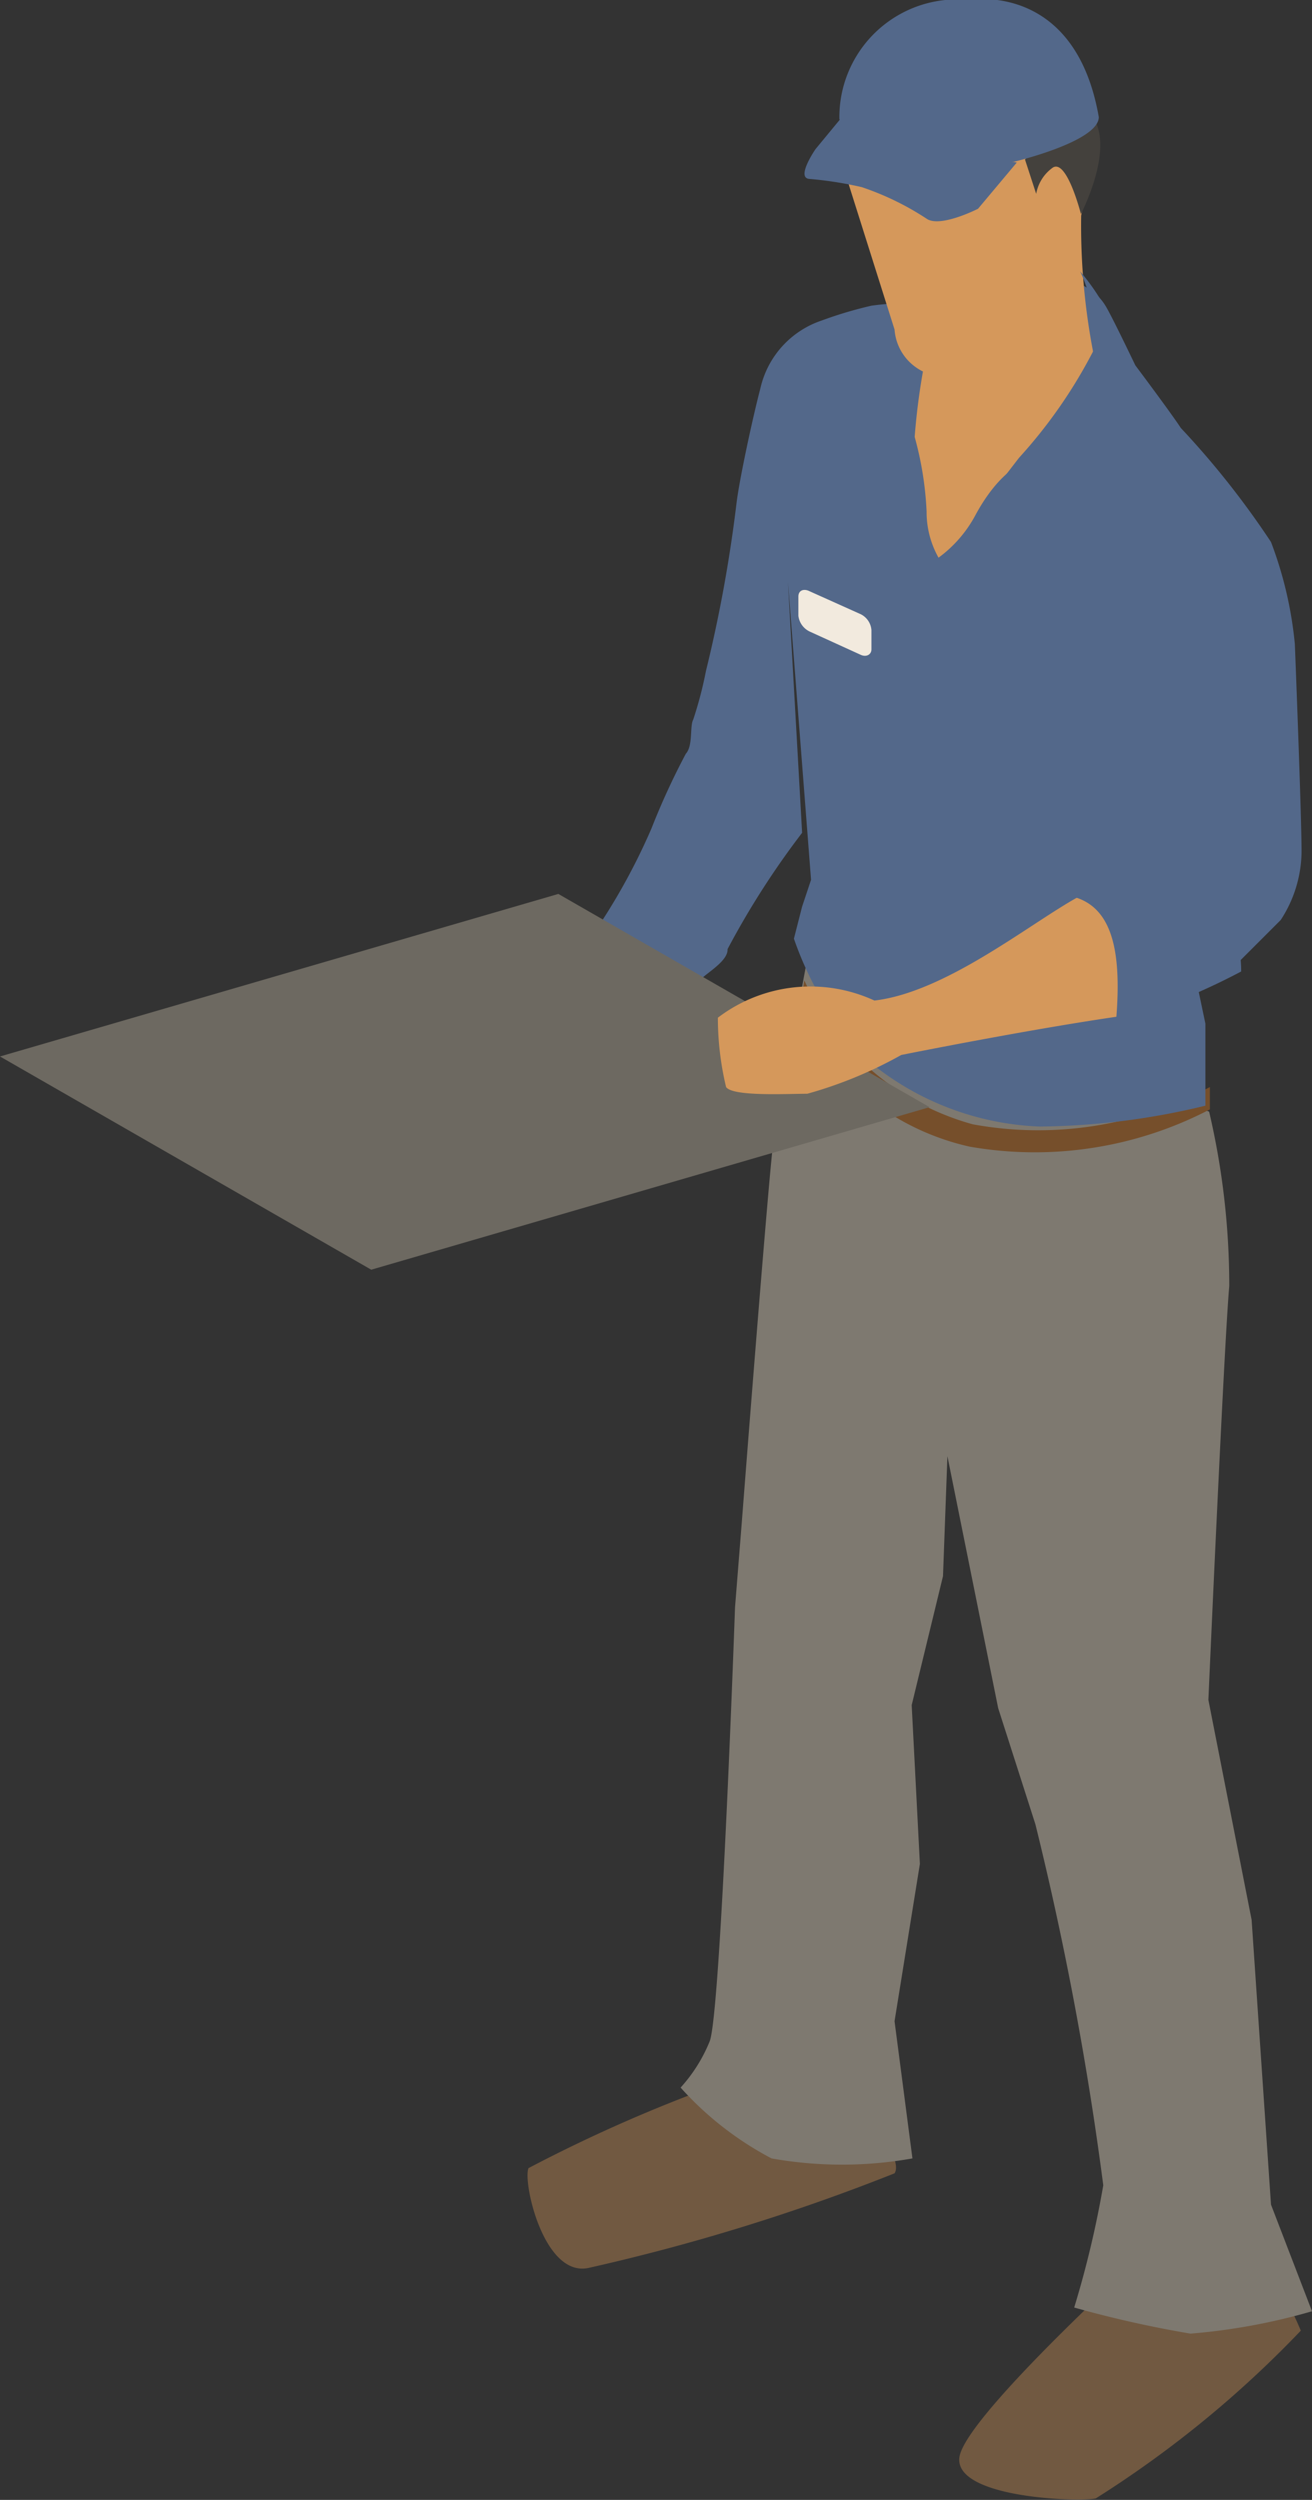
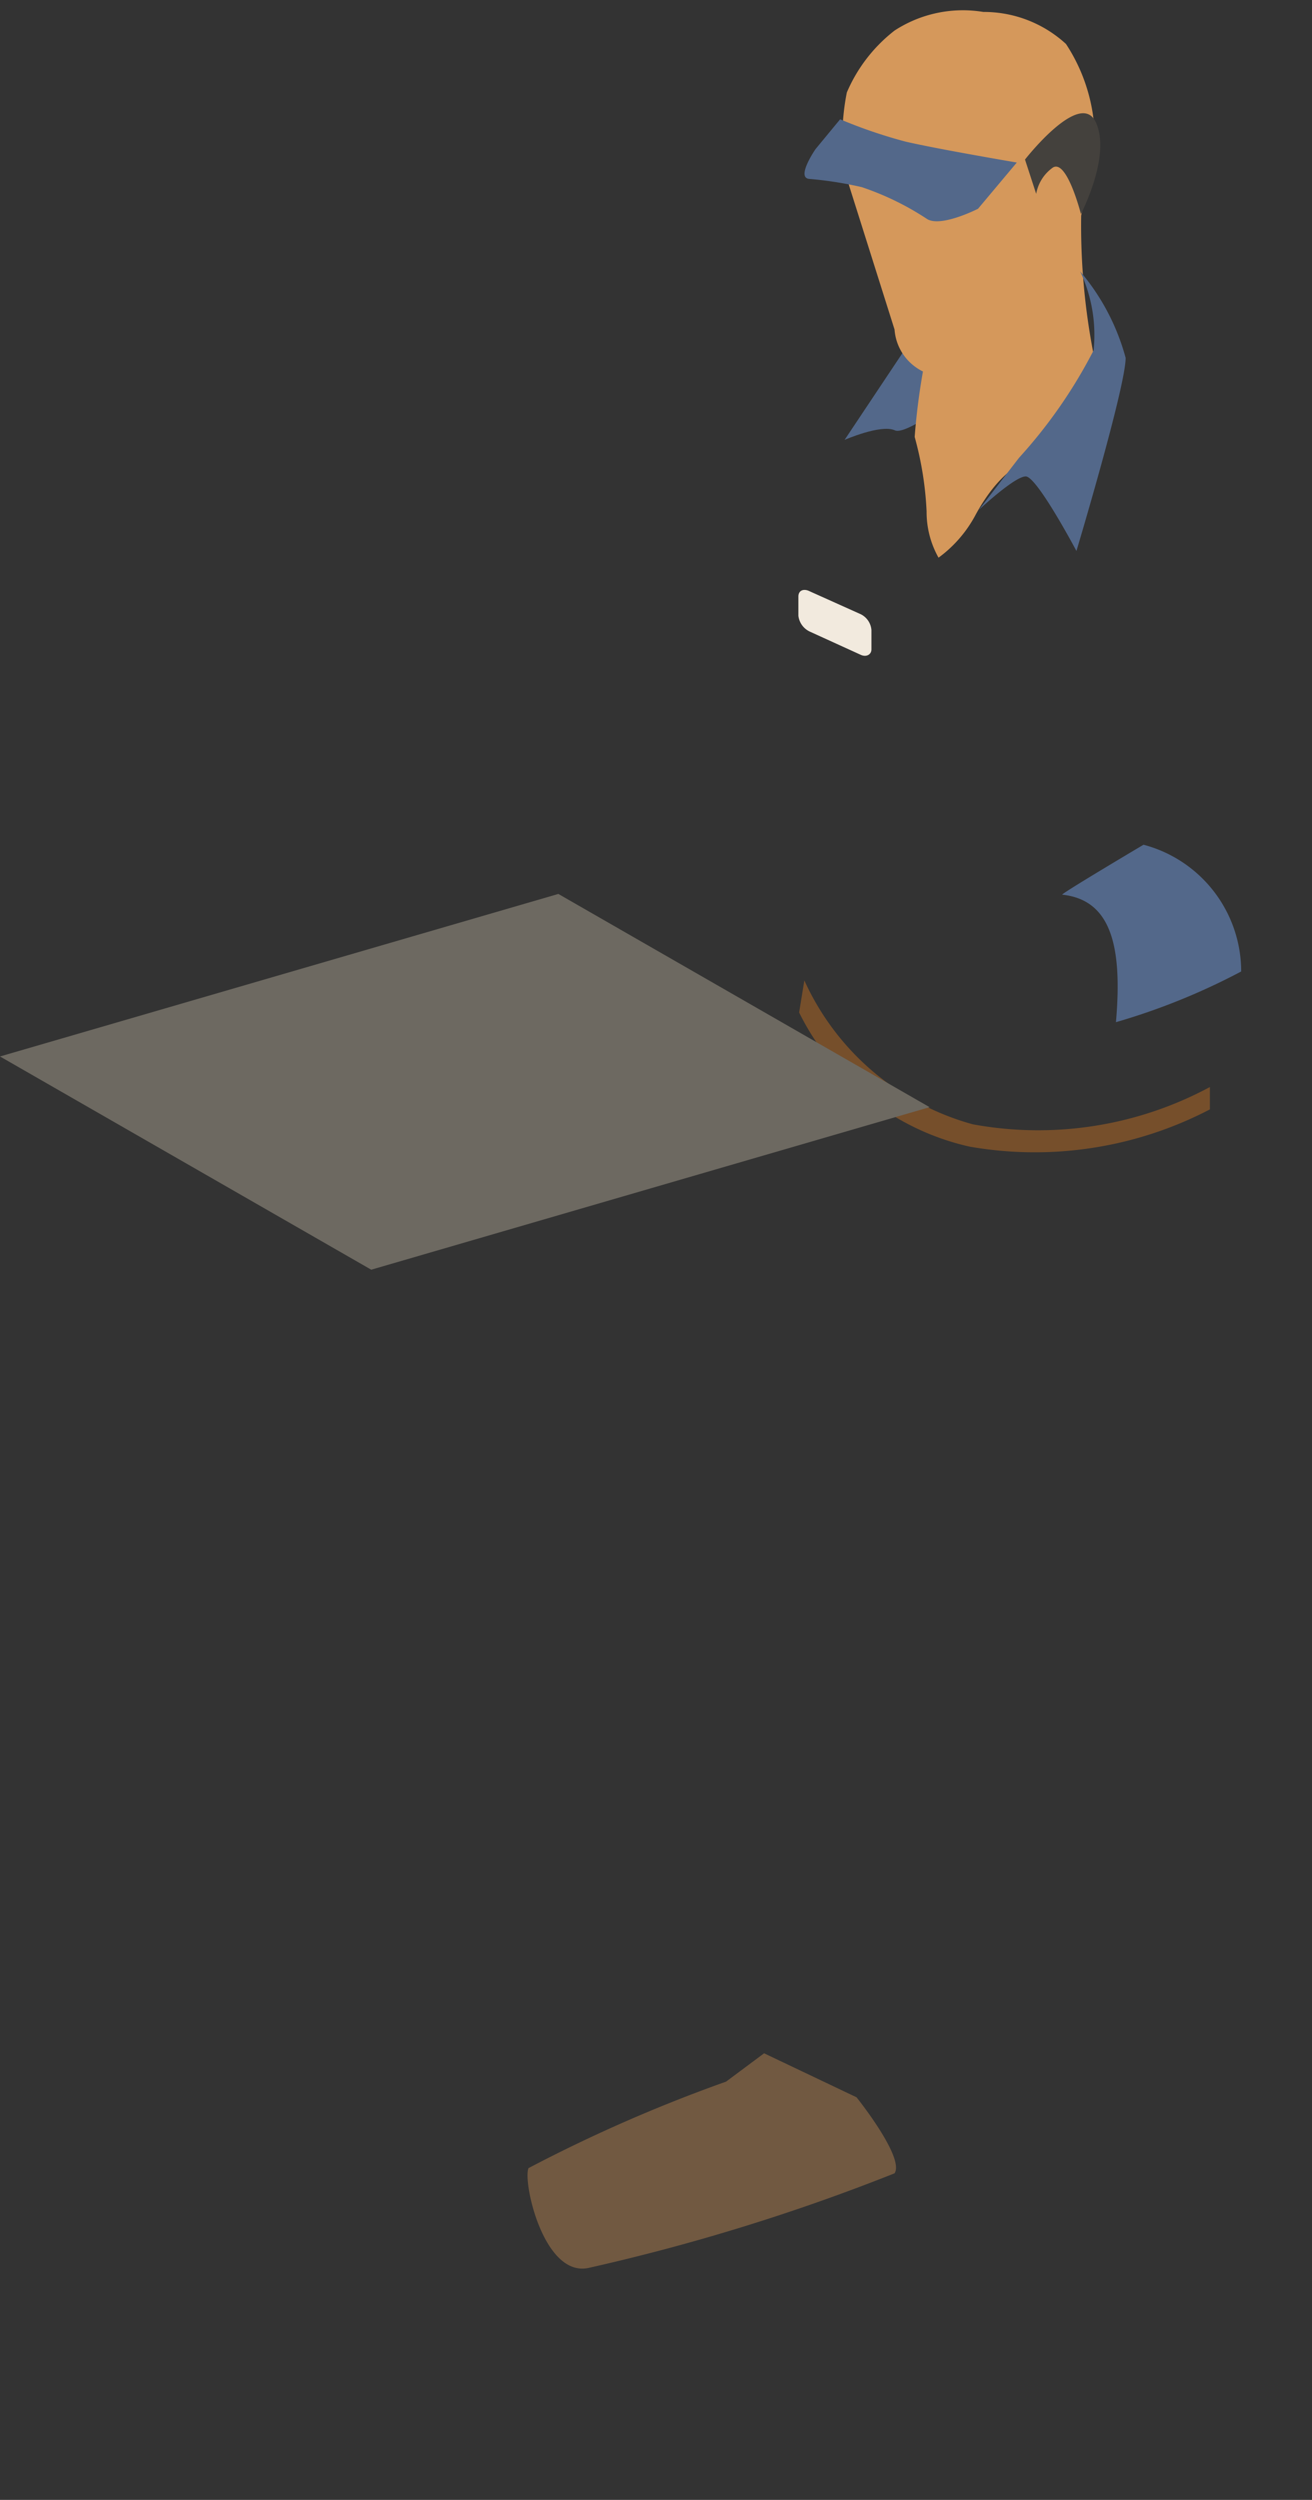
<svg xmlns="http://www.w3.org/2000/svg" id="Layer_1" data-name="Layer 1" viewBox="0 0 17.6 33.53">
  <rect x="0" y="0" width="17.6" height="33.53" fill="#333333" stroke="none" />
  <defs>
    <style>.cls-1{fill:#715941;}.cls-2{fill:#7e7970;}.cls-3{fill:#764f2b;}.cls-4{fill:#d5985b;}.cls-5{fill:#53688a;}.cls-6{fill:#6d6961;}.cls-7{fill:#44413d;}.cls-8{fill:#f2eade;}</style>
  </defs>
  <title>Vector Smart Object4</title>
-   <path class="cls-1" d="M16.89,30.33a3.62,3.62,0,0,1,.56.93,14.43,14.43,0,0,1-2.75,2.25c-.21.05-1.9,0-1.83-.55s2.56-2.8,2.56-2.8Z" />
  <path class="cls-1" d="M11.49,28.13l-1.24-.59-.51.38a20.39,20.39,0,0,0-2.65,1.16c-.08.18.2,1.46.8,1.34A27.34,27.34,0,0,0,12,29.15C12.14,28.94,11.49,28.13,11.49,28.13Z" />
-   <path class="cls-2" d="M17.05,29.57l-.26-3.82-.58-2.95s.21-4.76.28-5.55a10.25,10.25,0,0,0-.27-2.34l-5.4-2-.44,2.36c-.06.37-.43,5.16-.43,5.16l-.09,1.13S9.67,27,9.52,27.38a2.09,2.09,0,0,1-.39.62,4.37,4.37,0,0,0,1.22.95,5.39,5.39,0,0,0,1.89,0L12,27.11,12.34,25l-.11-2.13.42-1.73.06-1.63-.14-.67.82,4.07.5,1.56a43.68,43.68,0,0,1,.91,4.84,13.39,13.39,0,0,1-.39,1.64,14.85,14.85,0,0,0,1.56.35A8.23,8.23,0,0,0,17.6,31Z" />
  <path class="cls-3" d="M16.23,14.88a5.08,5.08,0,0,1-3.22.5,3.37,3.37,0,0,1-2.29-1.8l.07-.43a3.5,3.5,0,0,0,2.26,1.93,4.86,4.86,0,0,0,3.18-.5Z" />
  <path class="cls-4" d="M8.72,14.83a1.61,1.61,0,0,1-1,.07c-.41-.15-.7-1-.7-1Z" />
-   <path class="cls-5" d="M17.18,12.34a1.7,1.7,0,0,0,.28-.91c0-.5-.09-2.79-.09-2.79a5.24,5.24,0,0,0-.32-1.37,11.49,11.49,0,0,0-1.21-1.53c-.13-.2-.61-.84-.61-.84s-.23-.48-.33-.67-.19-.41-.81-.55a2,2,0,0,0-1.32.42,4,4,0,0,0-1.08,0,5.47,5.47,0,0,0-.67.2,1.25,1.25,0,0,0-.82.91c-.1.38-.28,1.21-.32,1.54A18.9,18.9,0,0,1,9.47,9a5.26,5.26,0,0,1-.17.65c-.05.09,0,.35-.1.46a9.64,9.64,0,0,0-.46,1,8.38,8.38,0,0,1-1,1.72,7.65,7.65,0,0,0,1,.85,1.25,1.25,0,0,0,.54.13s.1-.58.11-.65.38-.25.37-.43a11.15,11.15,0,0,1,1-1.56L10.57,7.8l.31,4-.12.36-.11.43a4.5,4.5,0,0,0,1,1.64,3.82,3.82,0,0,0,2.3.88,9.72,9.72,0,0,0,2.22-.28V13.73L16,12.92l-.34-.54-.43-2.07.36,1.8.92.9Z" />
  <polygon class="cls-6" points="7.49 11.99 0 14.17 4.98 17.03 12.47 14.85 7.49 11.99" />
-   <path class="cls-4" d="M14.73,11.91c-.56.17-1.89,1.38-3,1.51a2.05,2.05,0,0,0-2.1.23,4,4,0,0,0,.11.93c.09.13.82.09,1.09.09a5.7,5.7,0,0,0,1.26-.52s1.84-.37,3.08-.54l.2-1Z" />
  <path class="cls-5" d="M14.25,12c.65.07.81.68.72,1.71a8.83,8.83,0,0,0,1.68-.68,1.76,1.76,0,0,0-1.31-1.7S14.21,12,14.25,12Z" />
-   <path class="cls-5" d="M12,5.77c-.19-.08-.67.13-.67.13l1-1.5.29.06a3.21,3.21,0,0,0-.2.77,4.62,4.62,0,0,1-.08.57l.17.89S12.14,5.85,12,5.77Z" />
+   <path class="cls-5" d="M12,5.77c-.19-.08-.67.13-.67.13l1-1.5.29.06l.17.89S12.14,5.85,12,5.77Z" />
  <path class="cls-4" d="M14.51,2.66a9,9,0,0,0,.24,2.46s-.67,1.4-.67,1.4.06-.36-.3-.32c-.08,0-.39.15-.69.7a1.7,1.7,0,0,1-.5.58,1.25,1.25,0,0,1-.16-.62,4.5,4.5,0,0,0-.16-1,9,9,0,0,1,.21-1.36Z" />
  <path class="cls-5" d="M13.13,6.84l.54-.7a6.66,6.66,0,0,0,1-1.44,2,2,0,0,0-.18-1.06,3,3,0,0,1,.61,1.16c0,.39-.66,2.59-.66,2.59s-.53-1-.68-1S13.13,6.84,13.13,6.84Z" />
  <path class="cls-4" d="M11.34,2.33,12,4.42a.68.68,0,0,0,.42.58,1,1,0,0,0,.84-.12,8.84,8.84,0,0,0,1-1.09,9.23,9.23,0,0,0,.42-2.08A2.35,2.35,0,0,0,14.3.59,1.63,1.63,0,0,0,13.19.16,1.68,1.68,0,0,0,12,.41a2.09,2.09,0,0,0-.64.83A3.07,3.07,0,0,0,11.34,2.33Z" />
  <path class="cls-7" d="M13.75,2.14l.15.46a.55.55,0,0,1,.22-.35c.19-.13.38.62.38.62s.41-.78.2-1.23S13.75,2.14,13.75,2.14Z" />
-   <path class="cls-5" d="M13,0s1.42-.26,1.74,1.57c0,.33-1.14.6-1.14.6L12,2.24l-.74-.64A1.58,1.58,0,0,1,13,0Z" />
  <path class="cls-5" d="M13.12,2.8l.52-.62S12.58,2,12.15,1.9a6.61,6.61,0,0,1-.88-.3l-.33.4s-.27.39-.08.4a5,5,0,0,1,.7.11,3.76,3.76,0,0,1,.88.43C12.63,3.05,13.12,2.8,13.12,2.8Z" />
  <path class="cls-8" d="M11.69,8.71c0,.07-.07.11-.15.07l-.68-.31a.27.27,0,0,1-.15-.21V8c0-.08.07-.11.15-.07l.69.31a.26.26,0,0,1,.14.21Z" />
</svg>